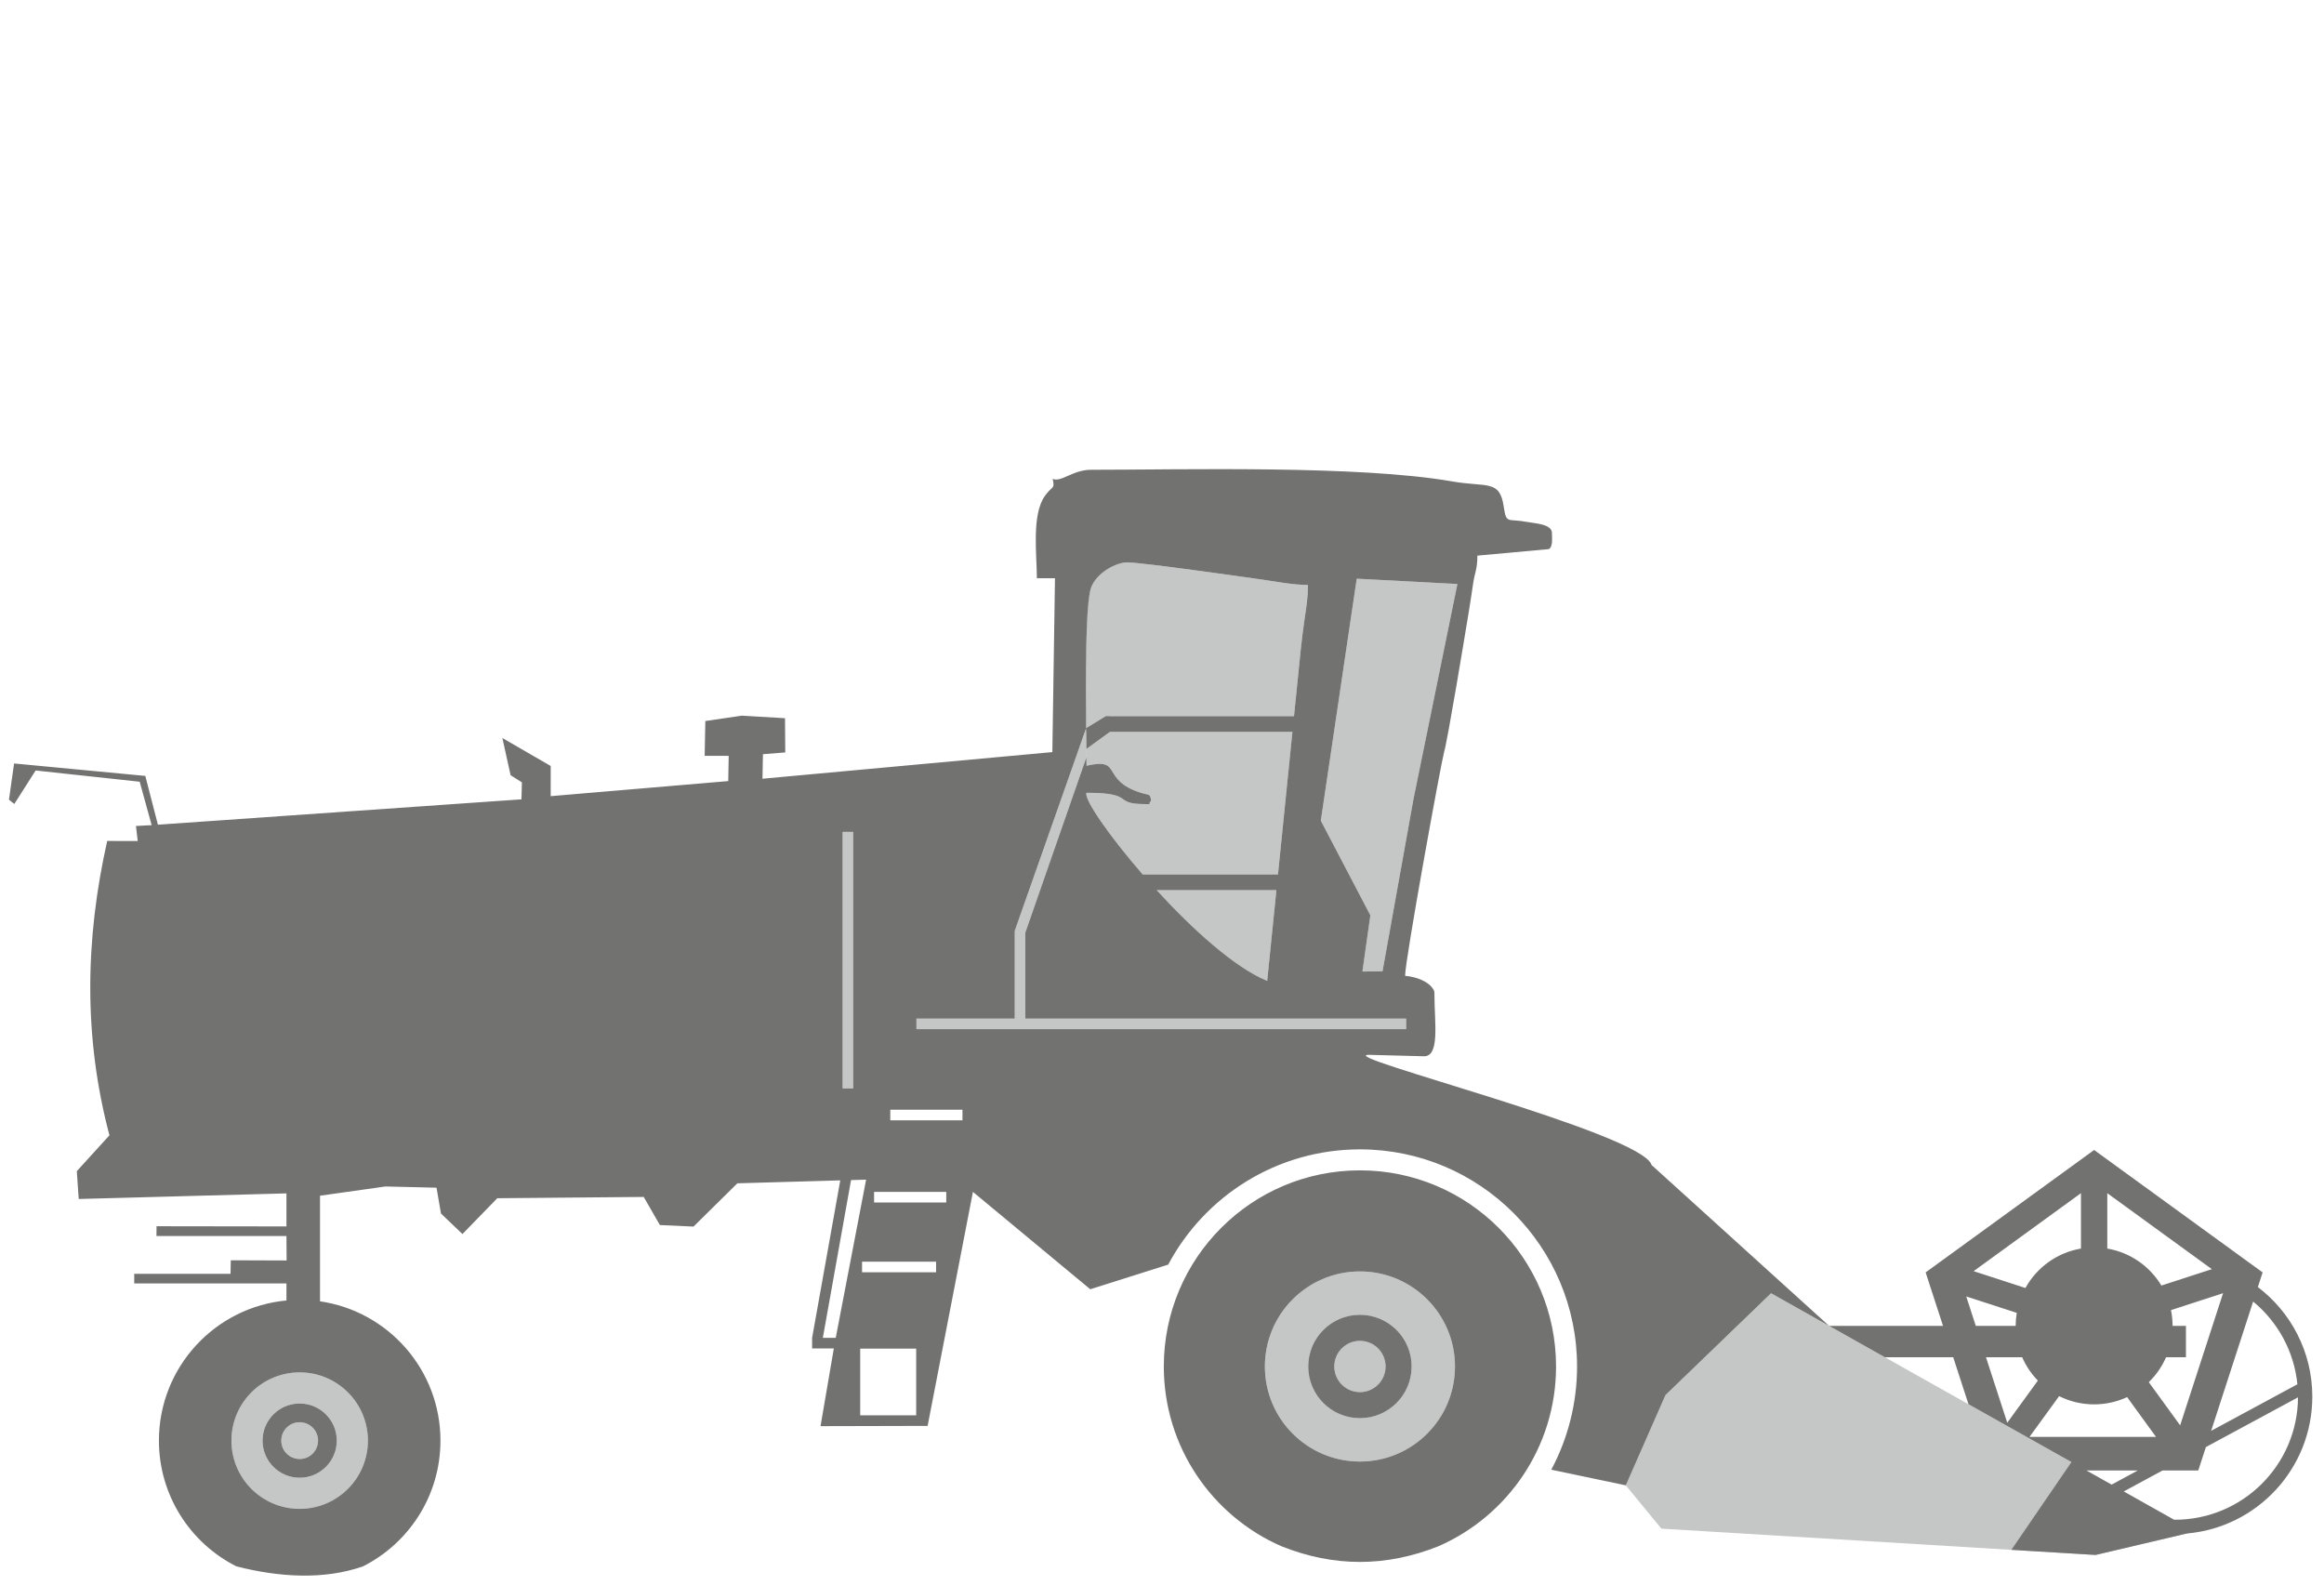
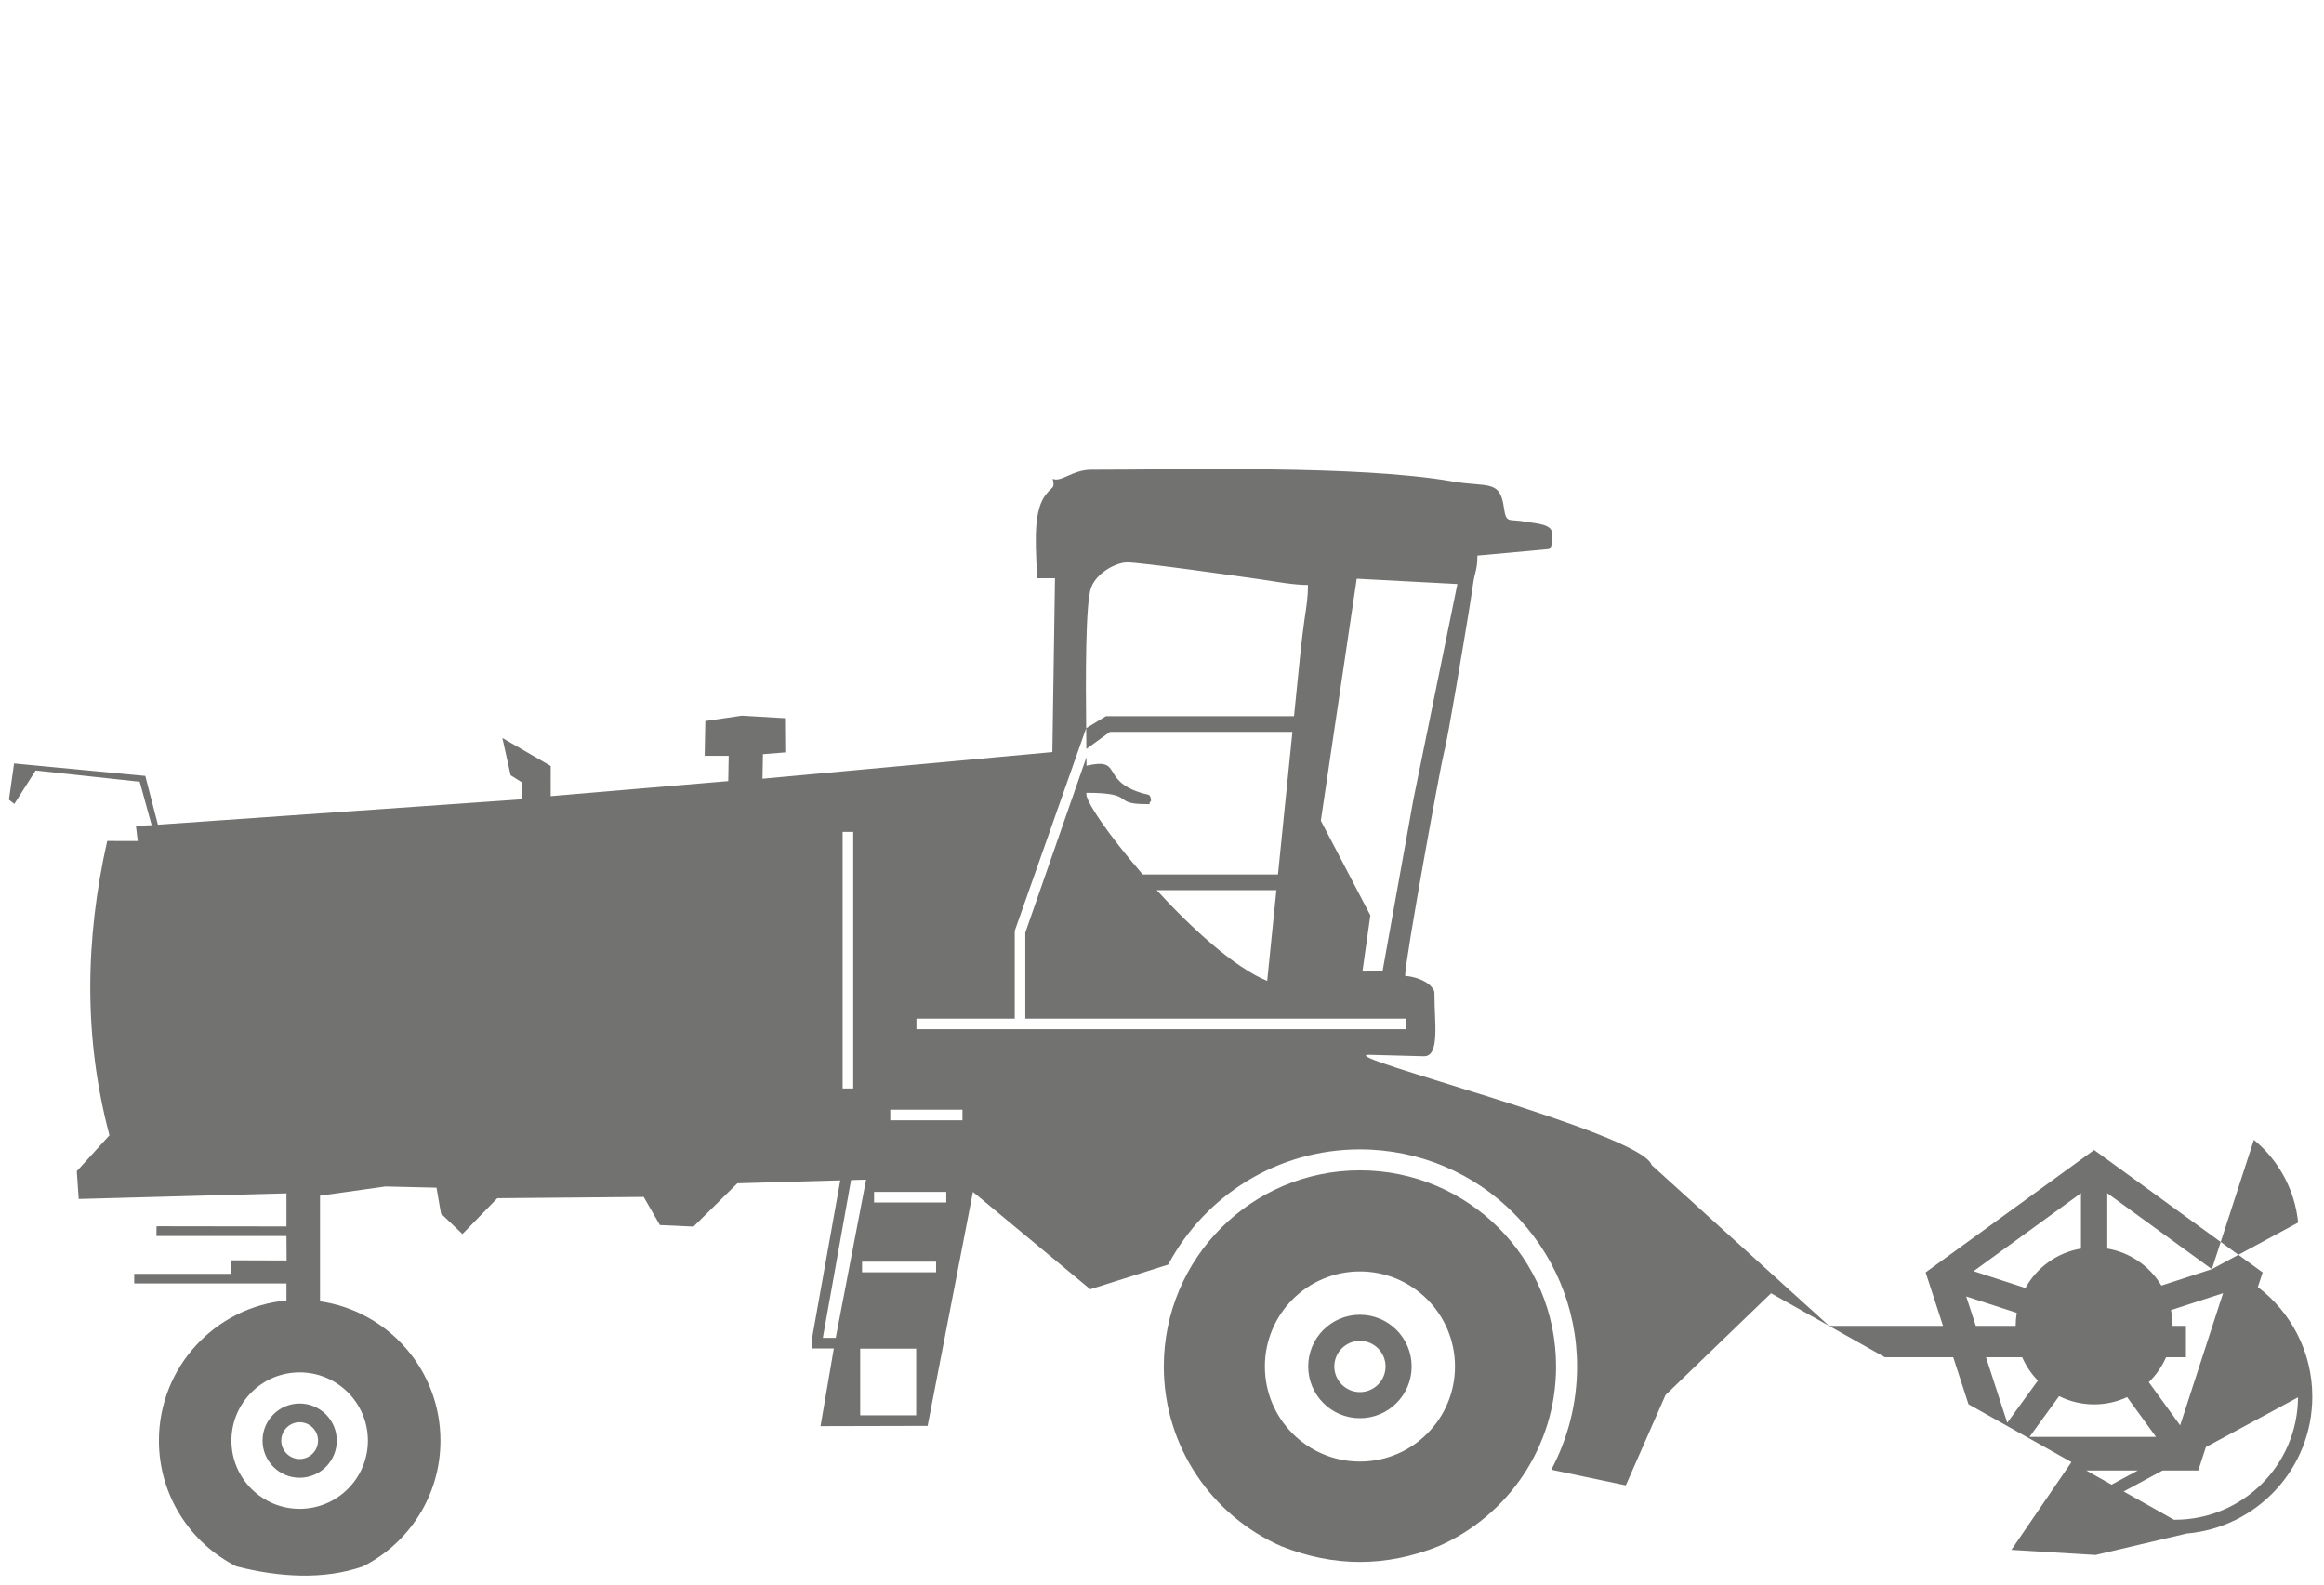
<svg xmlns="http://www.w3.org/2000/svg" xml:space="preserve" width="44mm" height="30mm" version="1.1" style="shape-rendering:geometricPrecision; text-rendering:geometricPrecision; image-rendering:optimizeQuality; fill-rule:evenodd; clip-rule:evenodd" viewBox="0 0 4400 3000">
  <defs>
    <style type="text/css">
   
    .fil1 {fill:#727271}
    .fil0 {fill:#C5C6C6}
   
  </style>
  </defs>
  <g id="Слой_x0020_1">
    <g id="_2088112847568">
      <g>
-         <path class="fil0" d="M2476.37 1107.5c0,23.52 -2.68,38.81 -6.67,66.08 -3.19,21.76 -4.47,34.6 -7.07,57.06l-12.69 125.29 -348.76 0 -44.68 29.8 -0.53 -29.8c-1.06,-91.92 -1.05,-215.08 9.98,-243.89 10.82,-28.23 47.65,-47.34 68.22,-47.31 26.34,0.03 213.83,26.59 254.15,32.39 28.04,4.03 60.45,10.38 88.05,10.38zm-29.44 278.11l-27.35 270.01 -256.05 0c-65.08,-74.94 -112.01,-143.68 -106.39,-154.63 94.88,0 47.27,21.38 111.25,21.38 16.25,0 2.59,1.91 10.9,-6.16 -1.25,-14.37 -3.84,-10.37 -19.25,-15.23 -77.61,-24.47 -32.97,-67.41 -102.9,-51.24 0,-12.93 0.08,-3.53 -0.31,-31.73l44.64 -32.4 345.46 0zm-30.35 299.68l-17.4 171.73c-61.58,-25.08 -141.84,-98.14 -209.19,-171.73l226.59 0zm-801.21 375.42l0 -485.77 -20.04 0 0 485.77 20.04 0zm440.98 -682.01l-135.16 383.69 0 166.05 -186.09 0 0 20.04 186.09 0 20.03 0 721.04 0 0 -20.04 -721.04 0 0 -162.8 115.61 -331.75 -0.4 -55.19 0 0 -0.08 0zm-1489 1419.02c-38.81,0 -70.27,-31.46 -70.27,-70.27 0,-38.81 31.46,-70.27 70.27,-70.27 38.8,0 70.27,31.46 70.27,70.27 0,38.81 -31.47,70.27 -70.27,70.27zm0 58.89c-71.33,0 -129.16,-57.83 -129.16,-129.16 0,-71.33 57.83,-129.16 129.16,-129.16 71.33,0 129.16,57.83 129.16,129.16 0,71.33 -57.83,129.16 -129.16,129.16zm0 -94.35c-19.23,0 -34.81,-15.58 -34.81,-34.81 0,-19.23 15.58,-34.81 34.81,-34.81 19.22,0 34.81,15.58 34.81,34.81 0,19.23 -15.59,34.81 -34.81,34.81zm2050.16 -923.31l-38.06 0.4 15.04 -106.41 -93.76 -179.16 67.95 -458.18 190.59 10.05 -83.11 406.98 -58.65 326.32zm391.98 829.66c7.11,24.4 15.47,43.12 21.38,68.51 16.6,-3.2 9.03,3.34 15,-14.99 4.57,-14.08 10.64,-53.26 11.27,-66.35 -17.44,3.86 -31.52,9.08 -47.65,12.83zm94.17 -230.92c0,-13.62 -20.84,-23.49 -34.3,-25.7 -10.79,19.76 -46.96,109.53 -51.32,128.39 12.7,1.06 49.03,16.19 59.96,21.39 5.3,-19.41 25.66,-107.48 25.66,-124.08zm-25.54 374.44l75.08 -170.88 199.89 -192.79 802.68 451.16 -188.22 44.29 -822.05 -49.83 -67.38 -81.95zm-503.37 -127.13c-54.07,0 -97.91,-43.83 -97.91,-97.9 0,-54.07 43.84,-97.91 97.91,-97.91 54.07,0 97.9,43.84 97.9,97.91 0,54.07 -43.83,97.9 -97.9,97.9zm0 82.06c-99.39,0 -179.96,-80.58 -179.96,-179.96 0,-99.39 80.57,-179.96 179.96,-179.96 99.38,0 179.96,80.57 179.96,179.96 0,99.38 -80.58,179.96 -179.96,179.96zm0 -131.46c-26.79,0 -48.5,-21.72 -48.5,-48.5 0,-26.79 21.71,-48.5 48.5,-48.5 26.78,0 48.5,21.71 48.5,48.5 0,26.78 -21.72,48.5 -48.5,48.5z" />
-       </g>
-       <path class="fil1" d="M3842.5 2720.32l56 -77.09c19.95,9.97 42.46,15.59 66.28,15.59 22.31,0 43.47,-4.93 62.46,-13.75l54.67 75.25 -117.13 0 -122.28 0zm-1845.19 -1625.61l-34.22 0c0,-43.84 -10.39,-120.05 15.24,-155.9 14.52,-20.33 19.09,-11.53 14.7,-32.29 15.95,7.37 37.62,-17.11 72.71,-17.11 171.79,0 505.82,-8.97 683.69,22.02 66.02,11.5 90.02,-3.99 97.59,47.82 4.96,33.96 7.32,21.88 43.85,28.86 15.8,3.02 47.38,3.89 47.38,21.06 0,9.08 2.18,25.68 -5.75,30.4l-135.39 12.37c0,26.09 -4.94,31.73 -7.93,51.95 -2.86,19.27 -5.41,36.5 -7.96,51.92 -8.36,50.68 -39.7,241.54 -47.32,268.88 -5.76,20.73 -73.66,392.74 -73.66,422.77 23.7,1.98 43.41,11.92 50.79,21.93 4.74,6.42 4.81,5.67 4.81,16.57 0,49.79 10.74,115.24 -20.67,113.8l-103.58 -2.72c-68.78,1.25 517.29,147.69 535.33,208.6l336.16 304.64 215.62 0 -32.92 -101.31 159.5 -115.88 159.5 -115.88 159.5 115.88 159.5 115.88 -9.02 27.76c62.61,47.51 103.07,122.72 103.07,207.38 0,136.15 -104.59,247.86 -237.8,259.21l15.74 -3.7 -188.22 44.29 -159.42 -9.67 113.69 -166.12 194.12 109.11 1.71 0.01c128.29,0 232.37,-103.63 233.11,-231.74l-174.44 94.21 -14.38 44.27 -67.58 0 -73.6 39.75 -23 -12.92 49.68 -26.83 -82.66 0 -14.75 0 -223.16 -125.43 -20.17 -62.07 -8.74 -26.91 -129.41 0 -105.47 -59.29 -109.99 -61.82 -199.89 192.79 -75.08 170.88 -141.11 -29.63c31.48,-59.02 48.79,-126.05 48.79,-195.4 0,-227.01 -184.05,-411.05 -411.05,-411.05 -157.3,0 -293.94,88.38 -363.05,218.17l-147.54 46.66 -222.16 -184.33 -85.78 443.01 -202.76 0.51 25.18 -147.17 -41.12 0 0 -20.04 53.31 -298.1 -194.84 5.55 -83 81.92 -63.69 -2.9 -30.63 -53.22 -277.2 2.45 -65.95 67.79 -40.66 -38.79 -8.48 -48.94 -96.63 -2.31 -123.9 17.48 0 199.91 -0.18 0c129.03,18.59 228.18,129.58 228.18,263.75 0,104.06 -59.64,194.17 -146.6,238.06 -73.65,25.84 -158.47,20.77 -239.8,0 -86.96,-43.89 -146.61,-134 -146.61,-238.06 0,-139.06 106.51,-253.22 242.39,-265.41l-0.95 -0.02 0 -32.1 -288.19 0 0 -18.2 182.31 0 0.49 -25.68 105.71 0.37 -0.32 -46.28 -246.14 0 0.19 -18.54 245.95 0.35 0 -62.56 -393.3 10.63 -3.63 -52.7 61.81 -67.87c-49.36,-185.78 -46,-371.54 -4.25,-557.29l57.79 0.06 -3.38 -28.45 29.75 -1.52 -22.64 -82.23 -197.01 -21.27 -40.37 63.36 -10.15 -8.05 9.7 -68.61 248.43 23.56 23.88 92.37 688.33 -48.02 0.81 -32.17 -21.41 -13.5 -15.58 -70.43 91.52 52.93 -0.03 57.16 336.14 -28.53 0.89 -47.74 -45.5 -0.05 1.26 -65.94 69.06 -10.14 81.79 4.81 0.47 64.77 -42.25 3.38 -0.89 46.43 548.81 -50.41 4.98 -329.21zm-415.02 1438.15l57.51 -299.49 0 0 -28.52 0.81 -53.41 298.68 24.42 0zm1035.22 -693.91l-38.06 0.4 15.04 -106.41 -93.76 -179.16 67.95 -458.18 190.59 10.05 -83.11 406.98 -58.65 326.32zm-200.93 -153.66l-17.4 171.73c-61.58,-25.08 -141.84,-98.14 -209.19,-171.73l226.59 0zm245.68 243.15l-721.04 0 0 -162.8 115.61 -331.75c0.18,13.33 0.31,8.35 0.31,15.85 69.93,-16.17 25.29,26.77 102.9,51.24 15.41,4.86 18,0.86 19.25,15.23 -8.31,8.07 5.35,6.16 -10.9,6.16 -63.98,0 -16.37,-21.38 -111.25,-21.38 -5.62,10.95 41.31,79.69 106.39,154.63l256.05 0 27.35 -270.01 -311.59 0 -33.87 0 -44.64 32.4 -0.4 -39.31 0 0c-1.06,-91.92 -1.51,-237.85 9.52,-266.66 10.82,-28.23 47.65,-47.34 68.22,-47.31 26.34,0.03 213.83,26.59 254.15,32.39 28.04,4.03 60.45,10.38 88.05,10.38 0,23.52 -2.68,38.81 -6.67,66.08 -3.19,21.76 -4.47,34.6 -7.07,57.06l-12.69 125.29 -314.6 0 -41.58 0 -37.41 22.77 -135.16 383.69 0 166.05 -186.09 0 0 20.04 186.09 0 20.03 0 721.04 0 0 -20.04zm-840.05 172.57l-136.65 0 0 20.03 136.65 0 0 -20.03zm-206.84 -40.3l0 -485.77 -20.04 0 0 485.77 20.04 0zm119.24 618.82l-105.99 0 0 -126.25 105.99 0 0 126.25zm37.67 -290.82l-140.16 0 0 20.03 140.16 0 0 -20.03zm19.27 -132.16l-136.65 0 0 20.03 136.65 0 0 -20.03zm634.3 670.78c-130.94,-57.38 -222.42,-188.11 -222.42,-340.23 0,-205.08 166.24,-371.32 371.32,-371.32 205.08,0 371.32,166.24 371.32,371.32 0,152.12 -91.49,282.85 -222.43,340.23 -99.26,39.73 -198.53,39.73 -297.79,0zm148.9 -160.27c-99.39,0 -179.96,-80.58 -179.96,-179.96 0,-99.39 80.57,-179.96 179.96,-179.96 99.38,0 179.96,80.57 179.96,179.96 0,99.38 -80.58,179.96 -179.96,179.96zm0 -82.06c-54.07,0 -97.91,-43.83 -97.91,-97.9 0,-54.07 43.84,-97.91 97.91,-97.91 54.07,0 97.9,43.84 97.9,97.91 0,54.07 -43.83,97.9 -97.9,97.9zm0 -49.4c-26.79,0 -48.5,-21.72 -48.5,-48.5 0,-26.79 21.71,-48.5 48.5,-48.5 26.78,0 48.5,21.71 48.5,48.5 0,26.78 -21.72,48.5 -48.5,48.5zm-2007.4 126.66c-19.23,0 -34.81,-15.58 -34.81,-34.81 0,-19.23 15.58,-34.81 34.81,-34.81 19.22,0 34.81,15.58 34.81,34.81 0,19.23 -15.59,34.81 -34.81,34.81zm0 94.35c-71.33,0 -129.16,-57.83 -129.16,-129.16 0,-71.33 57.83,-129.16 129.16,-129.16 71.33,0 129.16,57.83 129.16,129.16 0,71.33 -57.83,129.16 -129.16,129.16zm0 -58.89c-38.81,0 -70.27,-31.46 -70.27,-70.27 0,-38.81 31.46,-70.27 70.27,-70.27 38.8,0 70.27,31.46 70.27,70.27 0,38.81 -31.47,70.27 -70.27,70.27zm3571.26 -287.44l-25.3 0c0,-10.24 -1.04,-20.24 -3.01,-29.9l98.63 -32.05 -40.23 123.83 -41.05 126.34 -59.36 -81.71c13.76,-13.38 24.93,-29.39 32.71,-47.22l37.61 0 0 -59.29zm-322.36 0l-75.49 0 -18.13 -55.8 95.68 31.09c-1.35,8.03 -2.06,16.29 -2.06,24.71zm-56.23 59.29l68.54 0c7.21,16.52 17.33,31.49 29.73,44.24l-57.97 79.78 -39.46 -121.43 -0.84 -2.59zm179.85 -310.6l0 104.88c-45.32,7.66 -83.67,35.83 -105.14,74.65l-98.1 -31.87 102.12 -74.19 101.12 -73.47zm247.84 143.86l-95.55 31.05c-21.89,-36.42 -58.96,-62.68 -102.45,-70.03l0 -104.87 101.1 73.46 96.9 70.39zm-1.4 306.15l163.32 -88.21c-6.26,-62.94 -37.55,-118.51 -83.77,-156.62l-43 132.33 -36.55 112.5z" />
+         </g>
+       <path class="fil1" d="M3842.5 2720.32l56 -77.09c19.95,9.97 42.46,15.59 66.28,15.59 22.31,0 43.47,-4.93 62.46,-13.75l54.67 75.25 -117.13 0 -122.28 0zm-1845.19 -1625.61l-34.22 0c0,-43.84 -10.39,-120.05 15.24,-155.9 14.52,-20.33 19.09,-11.53 14.7,-32.29 15.95,7.37 37.62,-17.11 72.71,-17.11 171.79,0 505.82,-8.97 683.69,22.02 66.02,11.5 90.02,-3.99 97.59,47.82 4.96,33.96 7.32,21.88 43.85,28.86 15.8,3.02 47.38,3.89 47.38,21.06 0,9.08 2.18,25.68 -5.75,30.4l-135.39 12.37c0,26.09 -4.94,31.73 -7.93,51.95 -2.86,19.27 -5.41,36.5 -7.96,51.92 -8.36,50.68 -39.7,241.54 -47.32,268.88 -5.76,20.73 -73.66,392.74 -73.66,422.77 23.7,1.98 43.41,11.92 50.79,21.93 4.74,6.42 4.81,5.67 4.81,16.57 0,49.79 10.74,115.24 -20.67,113.8l-103.58 -2.72c-68.78,1.25 517.29,147.69 535.33,208.6l336.16 304.64 215.62 0 -32.92 -101.31 159.5 -115.88 159.5 -115.88 159.5 115.88 159.5 115.88 -9.02 27.76c62.61,47.51 103.07,122.72 103.07,207.38 0,136.15 -104.59,247.86 -237.8,259.21l15.74 -3.7 -188.22 44.29 -159.42 -9.67 113.69 -166.12 194.12 109.11 1.71 0.01c128.29,0 232.37,-103.63 233.11,-231.74l-174.44 94.21 -14.38 44.27 -67.58 0 -73.6 39.75 -23 -12.92 49.68 -26.83 -82.66 0 -14.75 0 -223.16 -125.43 -20.17 -62.07 -8.74 -26.91 -129.41 0 -105.47 -59.29 -109.99 -61.82 -199.89 192.79 -75.08 170.88 -141.11 -29.63c31.48,-59.02 48.79,-126.05 48.79,-195.4 0,-227.01 -184.05,-411.05 -411.05,-411.05 -157.3,0 -293.94,88.38 -363.05,218.17l-147.54 46.66 -222.16 -184.33 -85.78 443.01 -202.76 0.51 25.18 -147.17 -41.12 0 0 -20.04 53.31 -298.1 -194.84 5.55 -83 81.92 -63.69 -2.9 -30.63 -53.22 -277.2 2.45 -65.95 67.79 -40.66 -38.79 -8.48 -48.94 -96.63 -2.31 -123.9 17.48 0 199.91 -0.18 0c129.03,18.59 228.18,129.58 228.18,263.75 0,104.06 -59.64,194.17 -146.6,238.06 -73.65,25.84 -158.47,20.77 -239.8,0 -86.96,-43.89 -146.61,-134 -146.61,-238.06 0,-139.06 106.51,-253.22 242.39,-265.41l-0.95 -0.02 0 -32.1 -288.19 0 0 -18.2 182.31 0 0.49 -25.68 105.71 0.37 -0.32 -46.28 -246.14 0 0.19 -18.54 245.95 0.35 0 -62.56 -393.3 10.63 -3.63 -52.7 61.81 -67.87c-49.36,-185.78 -46,-371.54 -4.25,-557.29l57.79 0.06 -3.38 -28.45 29.75 -1.52 -22.64 -82.23 -197.01 -21.27 -40.37 63.36 -10.15 -8.05 9.7 -68.61 248.43 23.56 23.88 92.37 688.33 -48.02 0.81 -32.17 -21.41 -13.5 -15.58 -70.43 91.52 52.93 -0.03 57.16 336.14 -28.53 0.89 -47.74 -45.5 -0.05 1.26 -65.94 69.06 -10.14 81.79 4.81 0.47 64.77 -42.25 3.38 -0.89 46.43 548.81 -50.41 4.98 -329.21zm-415.02 1438.15l57.51 -299.49 0 0 -28.52 0.81 -53.41 298.68 24.42 0zm1035.22 -693.91l-38.06 0.4 15.04 -106.41 -93.76 -179.16 67.95 -458.18 190.59 10.05 -83.11 406.98 -58.65 326.32zm-200.93 -153.66l-17.4 171.73c-61.58,-25.08 -141.84,-98.14 -209.19,-171.73l226.59 0zm245.68 243.15l-721.04 0 0 -162.8 115.61 -331.75c0.18,13.33 0.31,8.35 0.31,15.85 69.93,-16.17 25.29,26.77 102.9,51.24 15.41,4.86 18,0.86 19.25,15.23 -8.31,8.07 5.35,6.16 -10.9,6.16 -63.98,0 -16.37,-21.38 -111.25,-21.38 -5.62,10.95 41.31,79.69 106.39,154.63l256.05 0 27.35 -270.01 -311.59 0 -33.87 0 -44.64 32.4 -0.4 -39.31 0 0c-1.06,-91.92 -1.51,-237.85 9.52,-266.66 10.82,-28.23 47.65,-47.34 68.22,-47.31 26.34,0.03 213.83,26.59 254.15,32.39 28.04,4.03 60.45,10.38 88.05,10.38 0,23.52 -2.68,38.81 -6.67,66.08 -3.19,21.76 -4.47,34.6 -7.07,57.06l-12.69 125.29 -314.6 0 -41.58 0 -37.41 22.77 -135.16 383.69 0 166.05 -186.09 0 0 20.04 186.09 0 20.03 0 721.04 0 0 -20.04zm-840.05 172.57l-136.65 0 0 20.03 136.65 0 0 -20.03zm-206.84 -40.3l0 -485.77 -20.04 0 0 485.77 20.04 0zm119.24 618.82l-105.99 0 0 -126.25 105.99 0 0 126.25zm37.67 -290.82l-140.16 0 0 20.03 140.16 0 0 -20.03zm19.27 -132.16l-136.65 0 0 20.03 136.65 0 0 -20.03zm634.3 670.78c-130.94,-57.38 -222.42,-188.11 -222.42,-340.23 0,-205.08 166.24,-371.32 371.32,-371.32 205.08,0 371.32,166.24 371.32,371.32 0,152.12 -91.49,282.85 -222.43,340.23 -99.26,39.73 -198.53,39.73 -297.79,0zm148.9 -160.27c-99.39,0 -179.96,-80.58 -179.96,-179.96 0,-99.39 80.57,-179.96 179.96,-179.96 99.38,0 179.96,80.57 179.96,179.96 0,99.38 -80.58,179.96 -179.96,179.96zm0 -82.06c-54.07,0 -97.91,-43.83 -97.91,-97.9 0,-54.07 43.84,-97.91 97.91,-97.91 54.07,0 97.9,43.84 97.9,97.91 0,54.07 -43.83,97.9 -97.9,97.9zm0 -49.4c-26.79,0 -48.5,-21.72 -48.5,-48.5 0,-26.79 21.71,-48.5 48.5,-48.5 26.78,0 48.5,21.71 48.5,48.5 0,26.78 -21.72,48.5 -48.5,48.5zm-2007.4 126.66c-19.23,0 -34.81,-15.58 -34.81,-34.81 0,-19.23 15.58,-34.81 34.81,-34.81 19.22,0 34.81,15.58 34.81,34.81 0,19.23 -15.59,34.81 -34.81,34.81zm0 94.35c-71.33,0 -129.16,-57.83 -129.16,-129.16 0,-71.33 57.83,-129.16 129.16,-129.16 71.33,0 129.16,57.83 129.16,129.16 0,71.33 -57.83,129.16 -129.16,129.16zm0 -58.89c-38.81,0 -70.27,-31.46 -70.27,-70.27 0,-38.81 31.46,-70.27 70.27,-70.27 38.8,0 70.27,31.46 70.27,70.27 0,38.81 -31.47,70.27 -70.27,70.27zm3571.26 -287.44l-25.3 0c0,-10.24 -1.04,-20.24 -3.01,-29.9l98.63 -32.05 -40.23 123.83 -41.05 126.34 -59.36 -81.71c13.76,-13.38 24.93,-29.39 32.71,-47.22l37.61 0 0 -59.29zm-322.36 0l-75.49 0 -18.13 -55.8 95.68 31.09c-1.35,8.03 -2.06,16.29 -2.06,24.71zm-56.23 59.29l68.54 0c7.21,16.52 17.33,31.49 29.73,44.24l-57.97 79.78 -39.46 -121.43 -0.84 -2.59zm179.85 -310.6l0 104.88c-45.32,7.66 -83.67,35.83 -105.14,74.65l-98.1 -31.87 102.12 -74.19 101.12 -73.47zm247.84 143.86l-95.55 31.05c-21.89,-36.42 -58.96,-62.68 -102.45,-70.03l0 -104.87 101.1 73.46 96.9 70.39zl163.32 -88.21c-6.26,-62.94 -37.55,-118.51 -83.77,-156.62l-43 132.33 -36.55 112.5z" />
    </g>
  </g>
</svg>